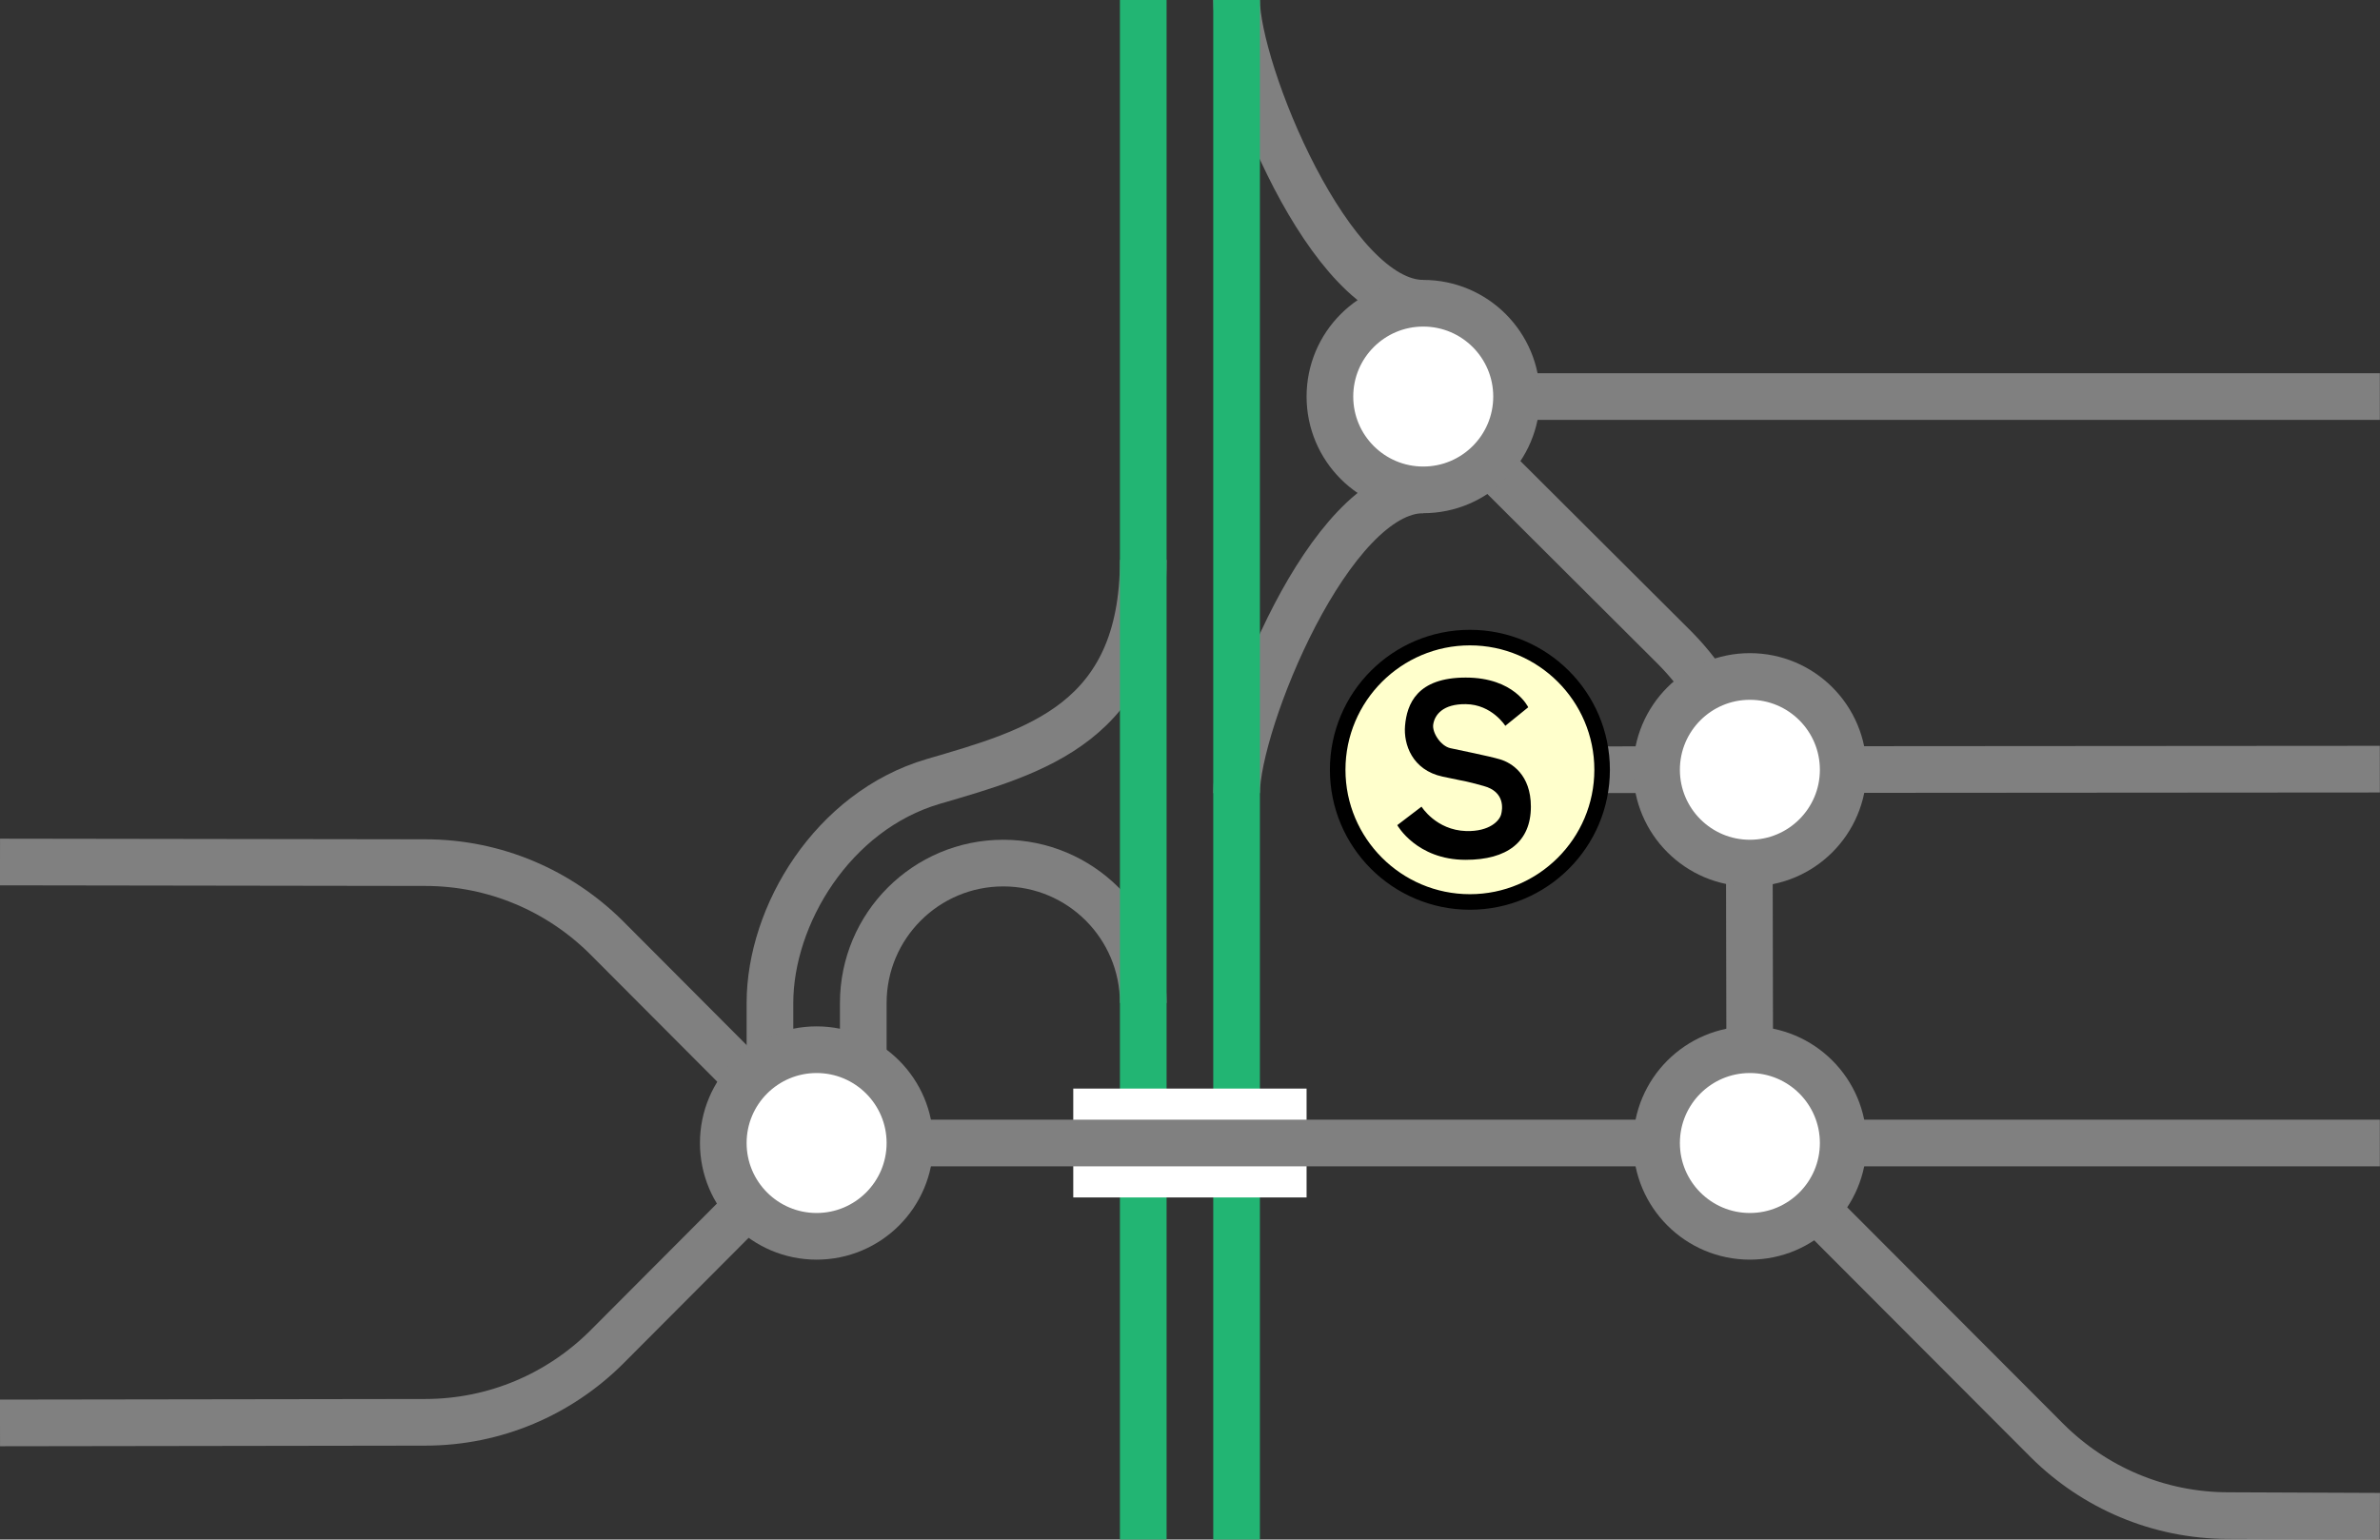
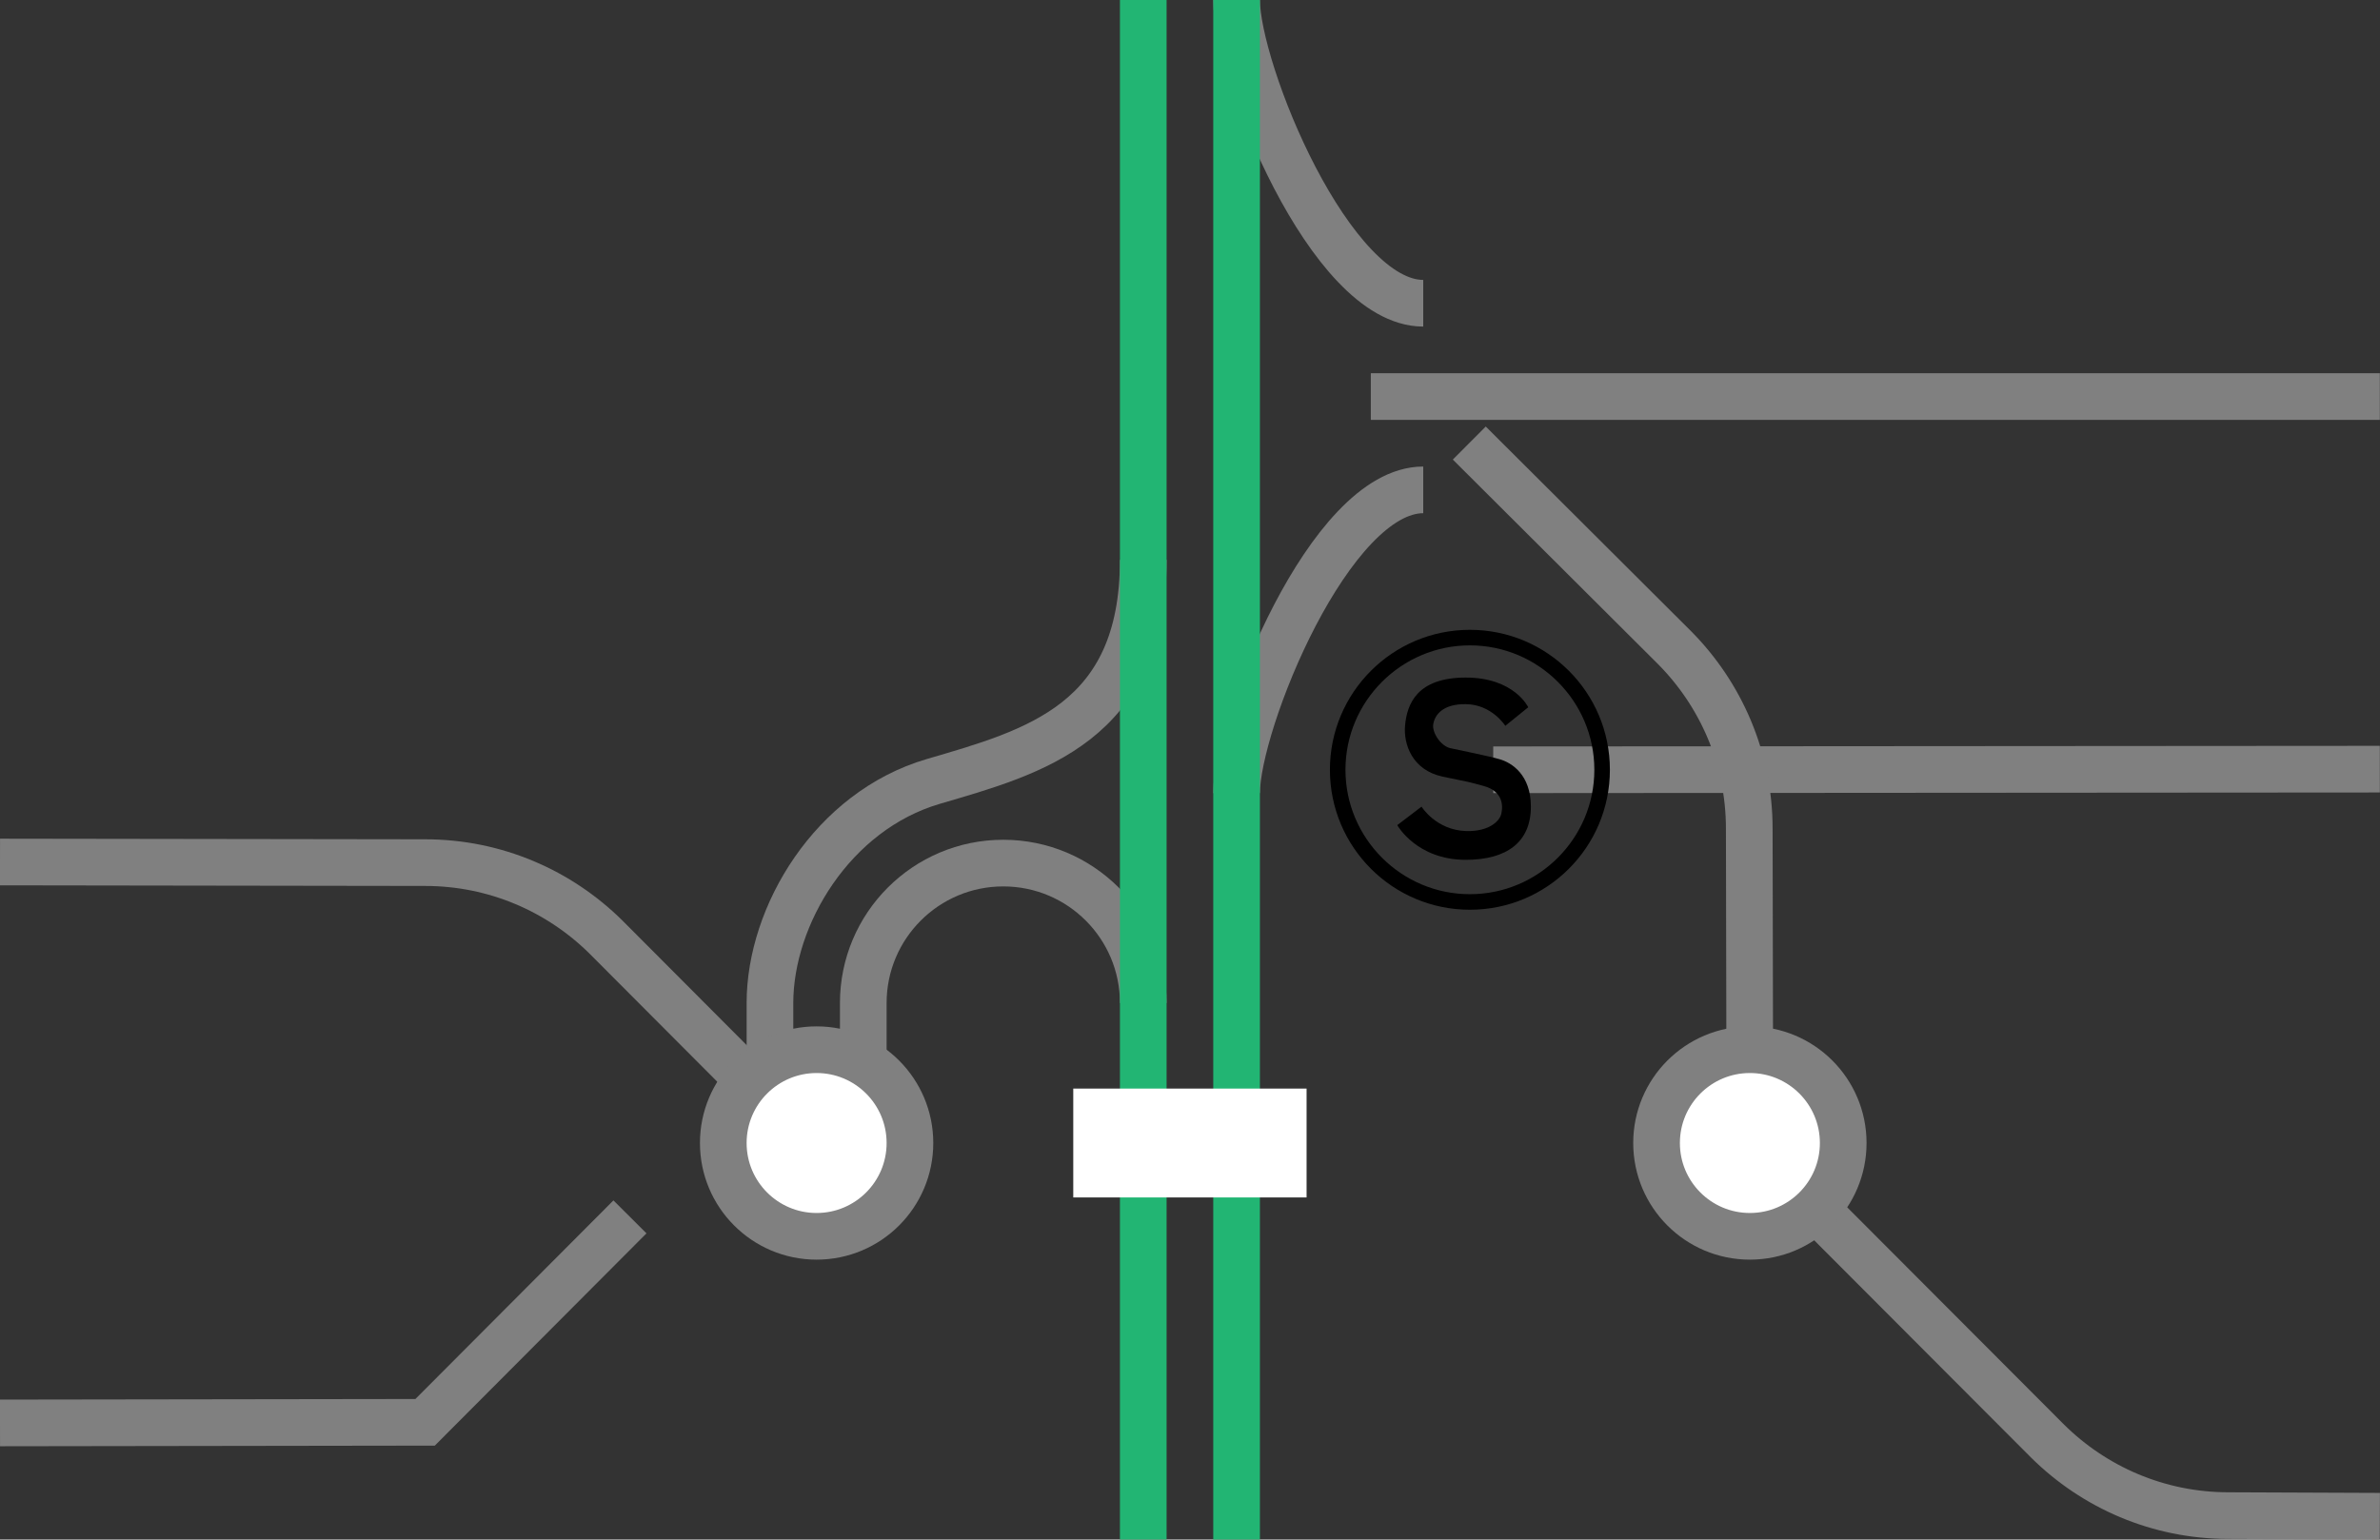
<svg xmlns="http://www.w3.org/2000/svg" viewBox="0 0 153.01 99">
  <rect x="0" y="0" width="153.01" height="99" fill="#333333" stroke="none" />
  <g fill="none">
    <path d="m91.5 19.5c-6 0-12-15-12-19.5" stroke="#808080" stroke-miterlimit="10" stroke-width="3" />
    <path d="m91.5 31.5c-6 0-12 15-12 19.5" stroke="#808080" stroke-miterlimit="10" stroke-width="3" />
    <path d="m73.5 64.5c0-4.97-4.03-9-9-9s-9 4.03-9 9v7.5" stroke="#808080" stroke-miterlimit="10" stroke-width="3" />
    <path d="m73.5 36c0 10.5-7.02 12.35-13.5 14.25s-10.5 8.62-10.5 14.25v7.5" stroke="#808080" stroke-miterlimit="10" stroke-width="3" />
    <path d="m79.5 0v99" stroke="#22b573" stroke-miterlimit="10" stroke-width="3" />
    <path d="m73.5 0v99" stroke="#22b573" stroke-miterlimit="10" stroke-width="3" />
-     <path d="m0 71.97h3v3h-3z" />
    <path d="m150 69.05h3v3h-3z" />
    <path d="m153 97.5-9.73-.04c-4.53 0-8.64-1.83-11.63-4.79l-19.15-19.19" stroke="#808080" stroke-miterlimit="10" stroke-width="3" />
  </g>
  <path d="m88.13 25.5h64.87" fill="#fff" stroke="#808080" stroke-miterlimit="10" stroke-width="3" />
  <path d="m153 49.46-57 .04" fill="none" stroke="#808080" stroke-miterlimit="10" stroke-width="3" />
  <path d="m112.5 73.5-.04-20.21c0-4.53-1.83-8.64-4.79-11.63l-13.21-13.17" fill="none" stroke="#808080" stroke-miterlimit="10" stroke-width="3" />
-   <circle cx="94.5" cy="49.5" fill="#ffc" r="8.5" />
  <path d="m94.5 41.5c4.41 0 8 3.59 8 8s-3.59 8-8 8-8-3.59-8-8 3.59-8 8-8m0-1c-4.97 0-9 4.03-9 9s4.03 9 9 9 9-4.03 9-9-4.03-9-9-9z" />
  <path d="m96.78 46.67 1.47-1.19s-.89-1.91-4.02-1.91-3.78 1.7-3.9 3.1c-.1 1.18.45 2.85 2.42 3.27s1.22.22 2.63.6 1.21 1.52 1.13 1.82c-.1.41-.74 1.12-2.25 1.08-1.94-.06-2.87-1.57-2.87-1.57l-1.56 1.19s1.24 2.23 4.4 2.23c2.66 0 4.19-1.15 4.19-3.42 0-2.06-1.24-2.82-1.98-3.04s-2.58-.58-3.2-.72-1.17-1-1.1-1.51c.09-.64.63-1.34 2.1-1.32 1.68.02 2.54 1.4 2.54 1.4z" />
  <path d="m69 73.5h15" fill="#fff" stroke="#fff" stroke-miterlimit="10" stroke-width="7" />
-   <path d="m58.5 73.5h94.5" fill="#fff" stroke="#808080" stroke-miterlimit="10" stroke-width="3" />
-   <path d="m0 91.5 27.33-.04c4.53 0 8.64-1.83 11.63-4.79l13.17-13.21" fill="none" stroke="#808080" stroke-miterlimit="10" stroke-width="3" />
+   <path d="m0 91.5 27.33-.04l13.17-13.21" fill="none" stroke="#808080" stroke-miterlimit="10" stroke-width="3" />
  <path d="m0 55.43 27.33.04c4.53 0 8.64 1.83 11.63 4.79l13.17 13.21" fill="none" stroke="#808080" stroke-miterlimit="10" stroke-width="3" />
-   <circle cx="91.5" cy="25.5" fill="#fff" r="6" stroke="#808080" stroke-miterlimit="10" stroke-width="3" />
-   <circle cx="112.5" cy="49.5" fill="#fff" r="6" stroke="#808080" stroke-miterlimit="10" stroke-width="3" />
  <circle cx="112.5" cy="73.5" fill="#fff" r="6" stroke="#808080" stroke-miterlimit="10" stroke-width="3" />
  <circle cx="52.5" cy="73.5" fill="#fff" r="6" stroke="#808080" stroke-miterlimit="10" stroke-width="3" />
</svg>